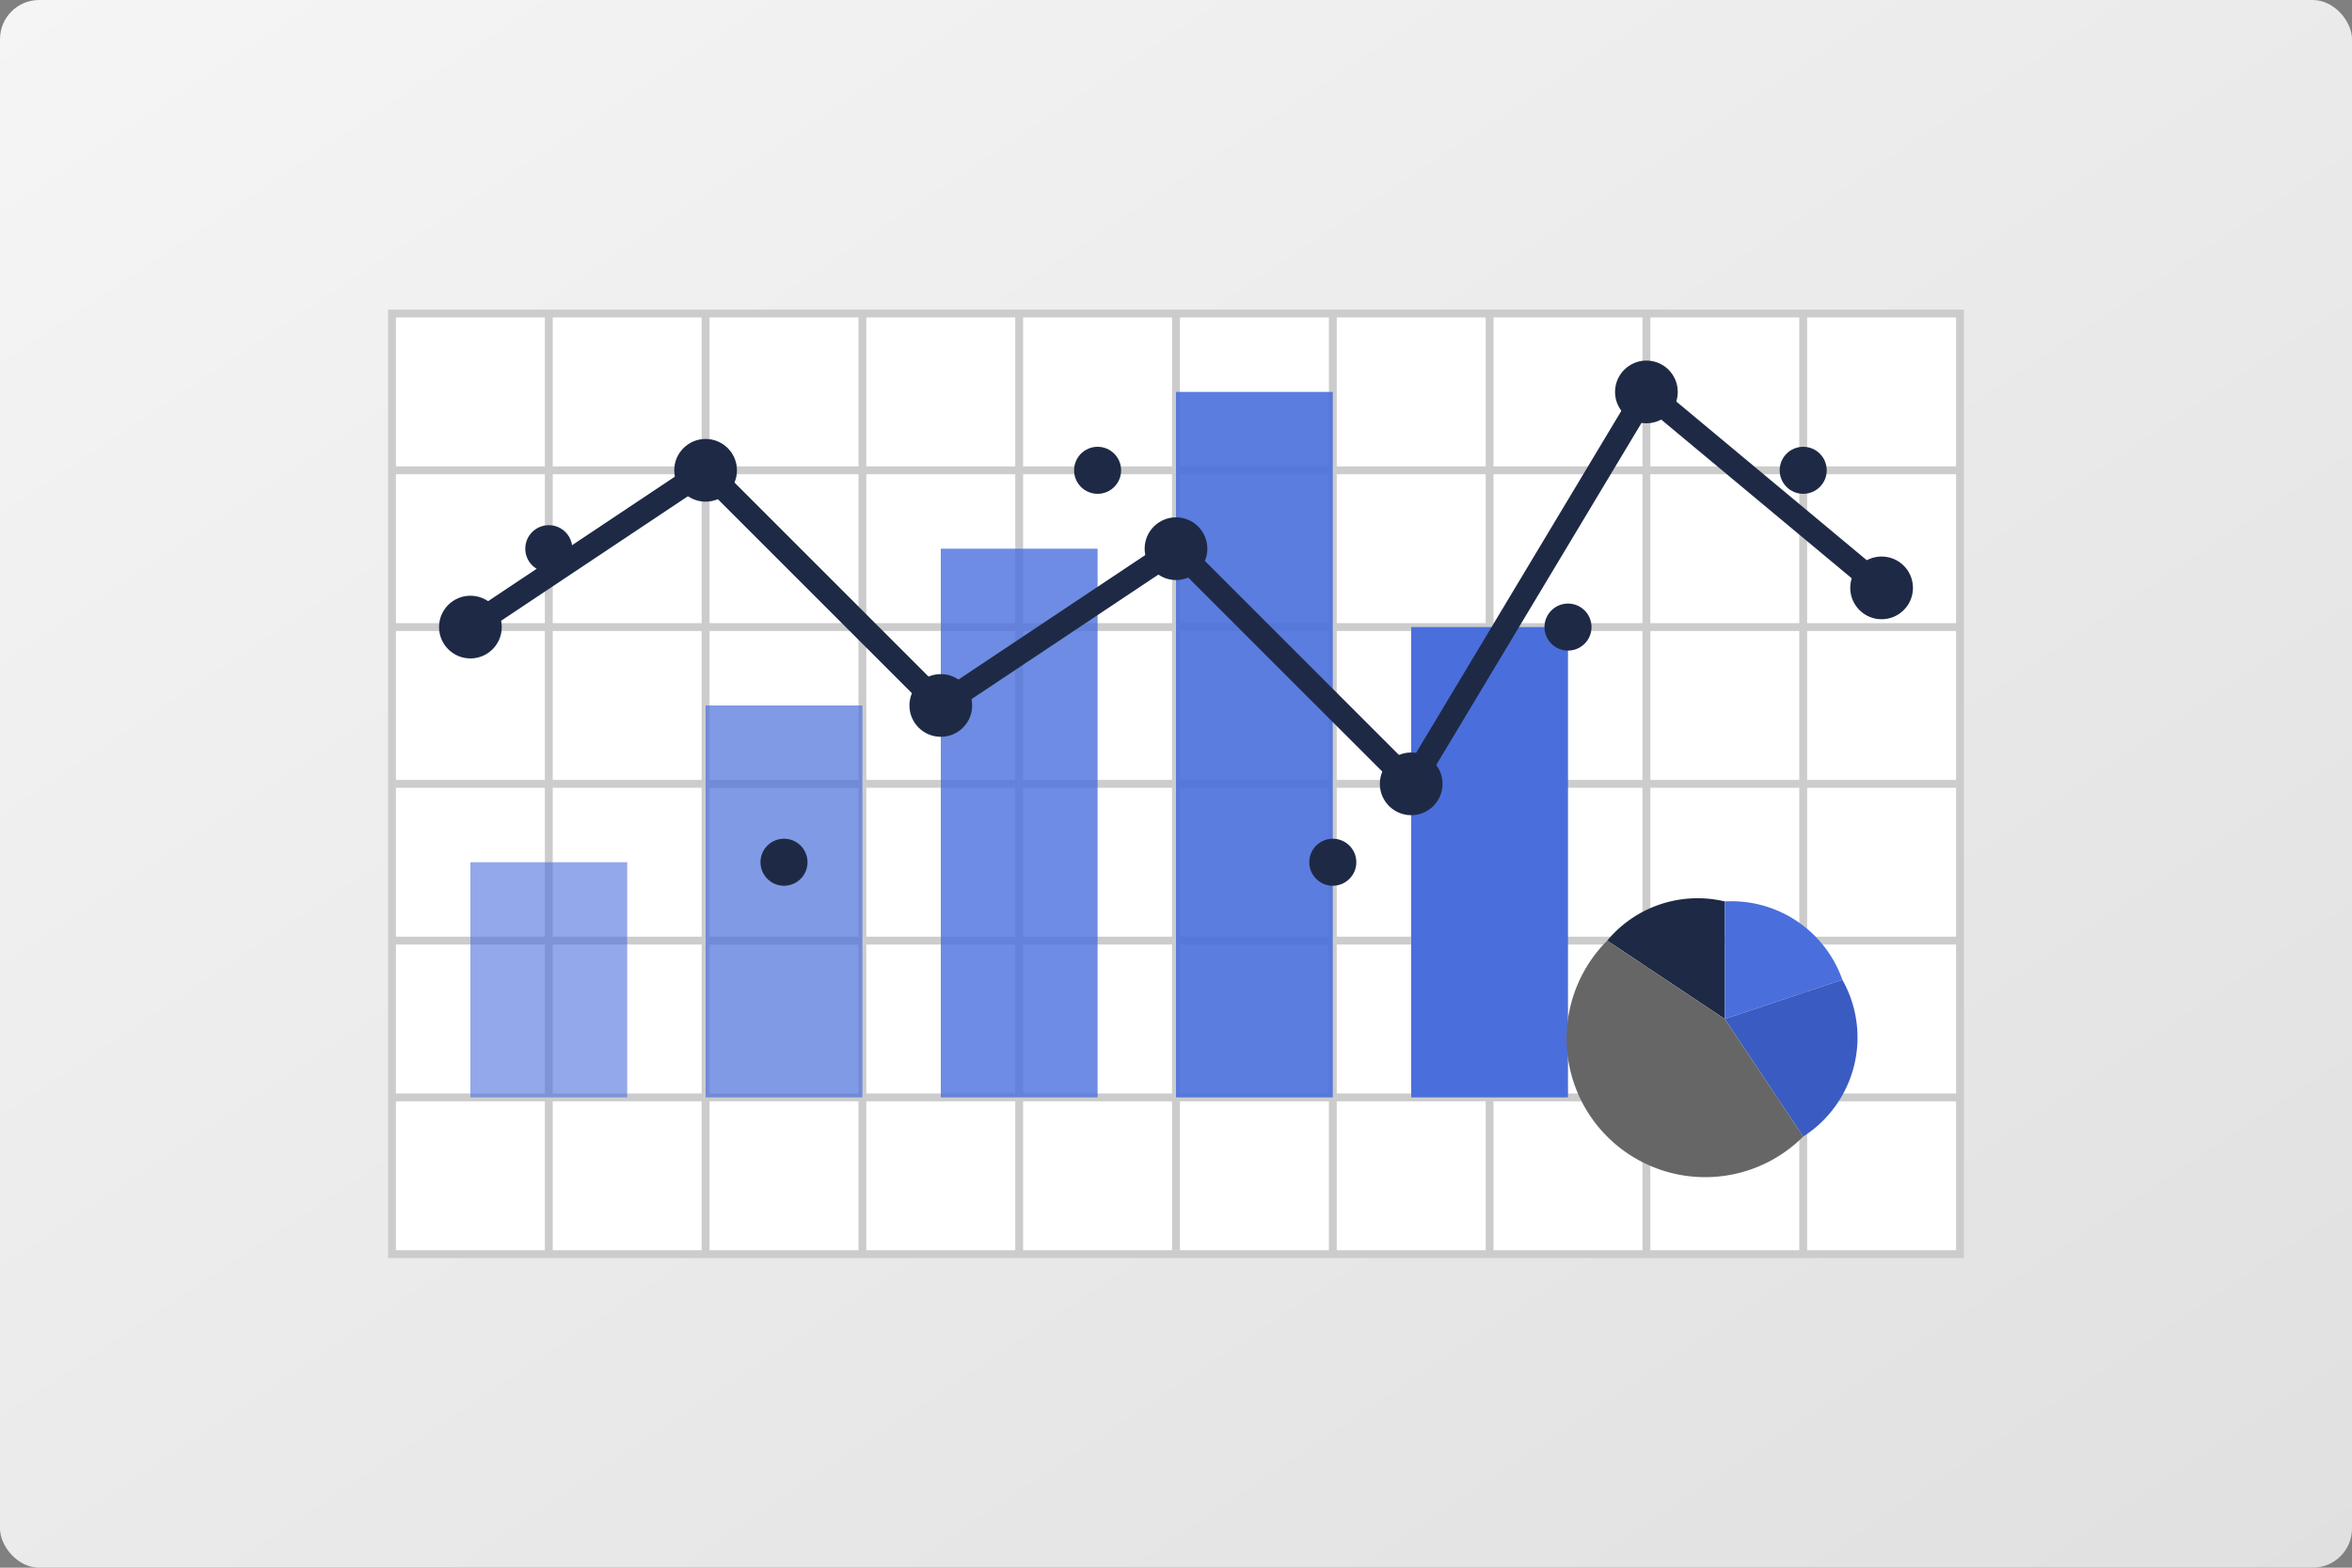
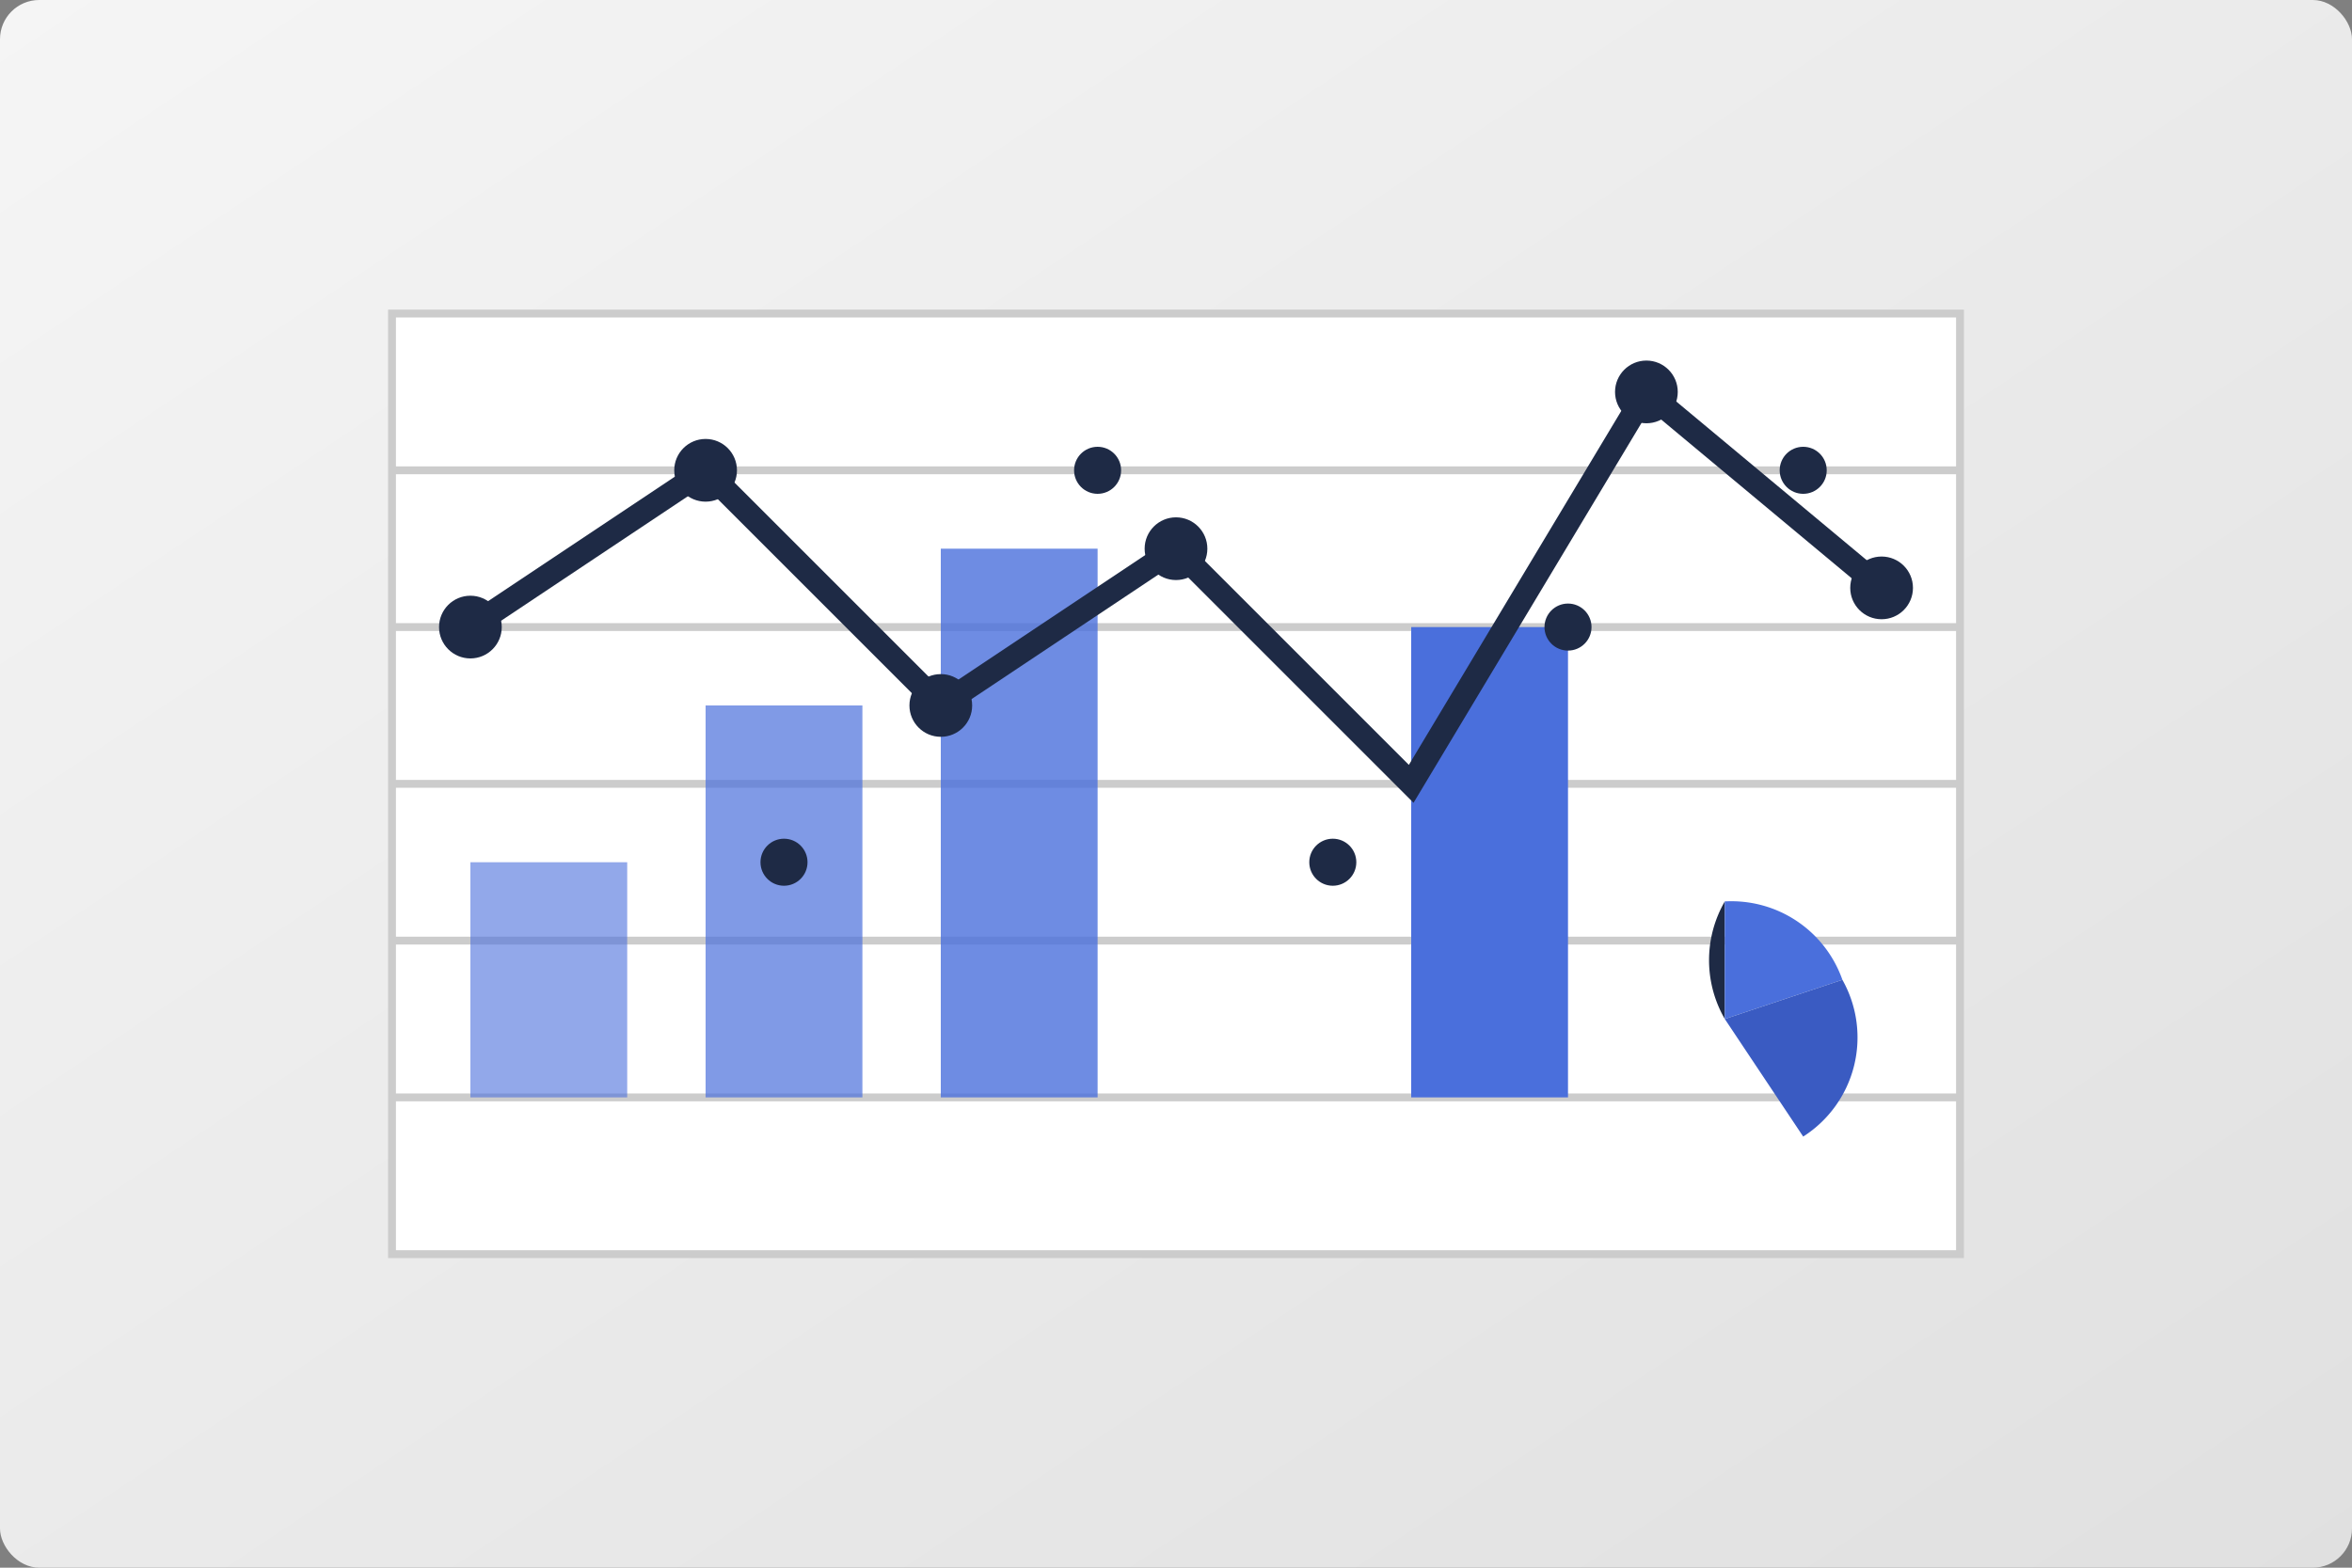
<svg xmlns="http://www.w3.org/2000/svg" width="300" height="200" viewBox="0 0 300 200">
  <rect x="0" y="0" width="300" height="200" fill="#808080" stroke="none" />
  <defs>
    <linearGradient id="article2-gradient" x1="0%" y1="0%" x2="100%" y2="100%">
      <stop offset="0%" style="stop-color:#f5f5f5;stop-opacity:1" />
      <stop offset="100%" style="stop-color:#e0e0e0;stop-opacity:1" />
    </linearGradient>
  </defs>
  <rect width="300" height="200" fill="url(#article2-gradient)" rx="5" ry="5" />
  <g transform="translate(150, 100)">
    <rect x="-100" y="-60" width="200" height="120" fill="#FFFFFF" stroke="#CCCCCC" stroke-width="1" />
    <path d="M-100,-40 L100,-40 M-100,-20 L100,-20 M-100,0 L100,0 M-100,20 L100,20 M-100,40 L100,40" stroke="#CCCCCC" stroke-width="1" />
-     <path d="M-80,-60 L-80,60 M-60,-60 L-60,60 M-40,-60 L-40,60 M-20,-60 L-20,60 M0,-60 L0,60 M20,-60 L20,60 M40,-60 L40,60 M60,-60 L60,60 M80,-60 L80,60" stroke="#CCCCCC" stroke-width="1" />
    <rect x="-90" y="10" width="20" height="30" fill="#4A6FDC" opacity="0.6" />
    <rect x="-60" y="-10" width="20" height="50" fill="#4A6FDC" opacity="0.7" />
    <rect x="-30" y="-30" width="20" height="70" fill="#4A6FDC" opacity="0.8" />
-     <rect x="0" y="-50" width="20" height="90" fill="#4A6FDC" opacity="0.9" />
    <rect x="30" y="-20" width="20" height="60" fill="#4A6FDC" />
    <path d="M-90,-20 L-60,-40 L-30,-10 L0,-30 L30,0 L60,-50 L90,-25" fill="none" stroke="#1E2A45" stroke-width="3" />
    <circle cx="-90" cy="-20" r="4" fill="#1E2A45" />
    <circle cx="-60" cy="-40" r="4" fill="#1E2A45" />
    <circle cx="-30" cy="-10" r="4" fill="#1E2A45" />
    <circle cx="0" cy="-30" r="4" fill="#1E2A45" />
-     <circle cx="30" cy="0" r="4" fill="#1E2A45" />
    <circle cx="60" cy="-50" r="4" fill="#1E2A45" />
    <circle cx="90" cy="-25" r="4" fill="#1E2A45" />
    <g transform="translate(70, 30)">
-       <path d="M0,0 L-15,-10 A15,15 0 0,1 0,-15 Z" fill="#1E2A45" />
+       <path d="M0,0 A15,15 0 0,1 0,-15 Z" fill="#1E2A45" />
      <path d="M0,0 L0,-15 A15,15 0 0,1 15,-5 Z" fill="#4A6FDC" />
      <path d="M0,0 L15,-5 A15,15 0 0,1 10,15 Z" fill="#3A5BC2" />
-       <path d="M0,0 L10,15 A15,15 0 0,1 -15,-10 Z" fill="#666666" />
    </g>
-     <circle cx="-80" cy="-30" r="3" fill="#1E2A45" />
    <circle cx="-50" cy="10" r="3" fill="#1E2A45" />
    <circle cx="-10" cy="-40" r="3" fill="#1E2A45" />
    <circle cx="20" cy="10" r="3" fill="#1E2A45" />
    <circle cx="50" cy="-20" r="3" fill="#1E2A45" />
    <circle cx="80" cy="-40" r="3" fill="#1E2A45" />
  </g>
</svg>